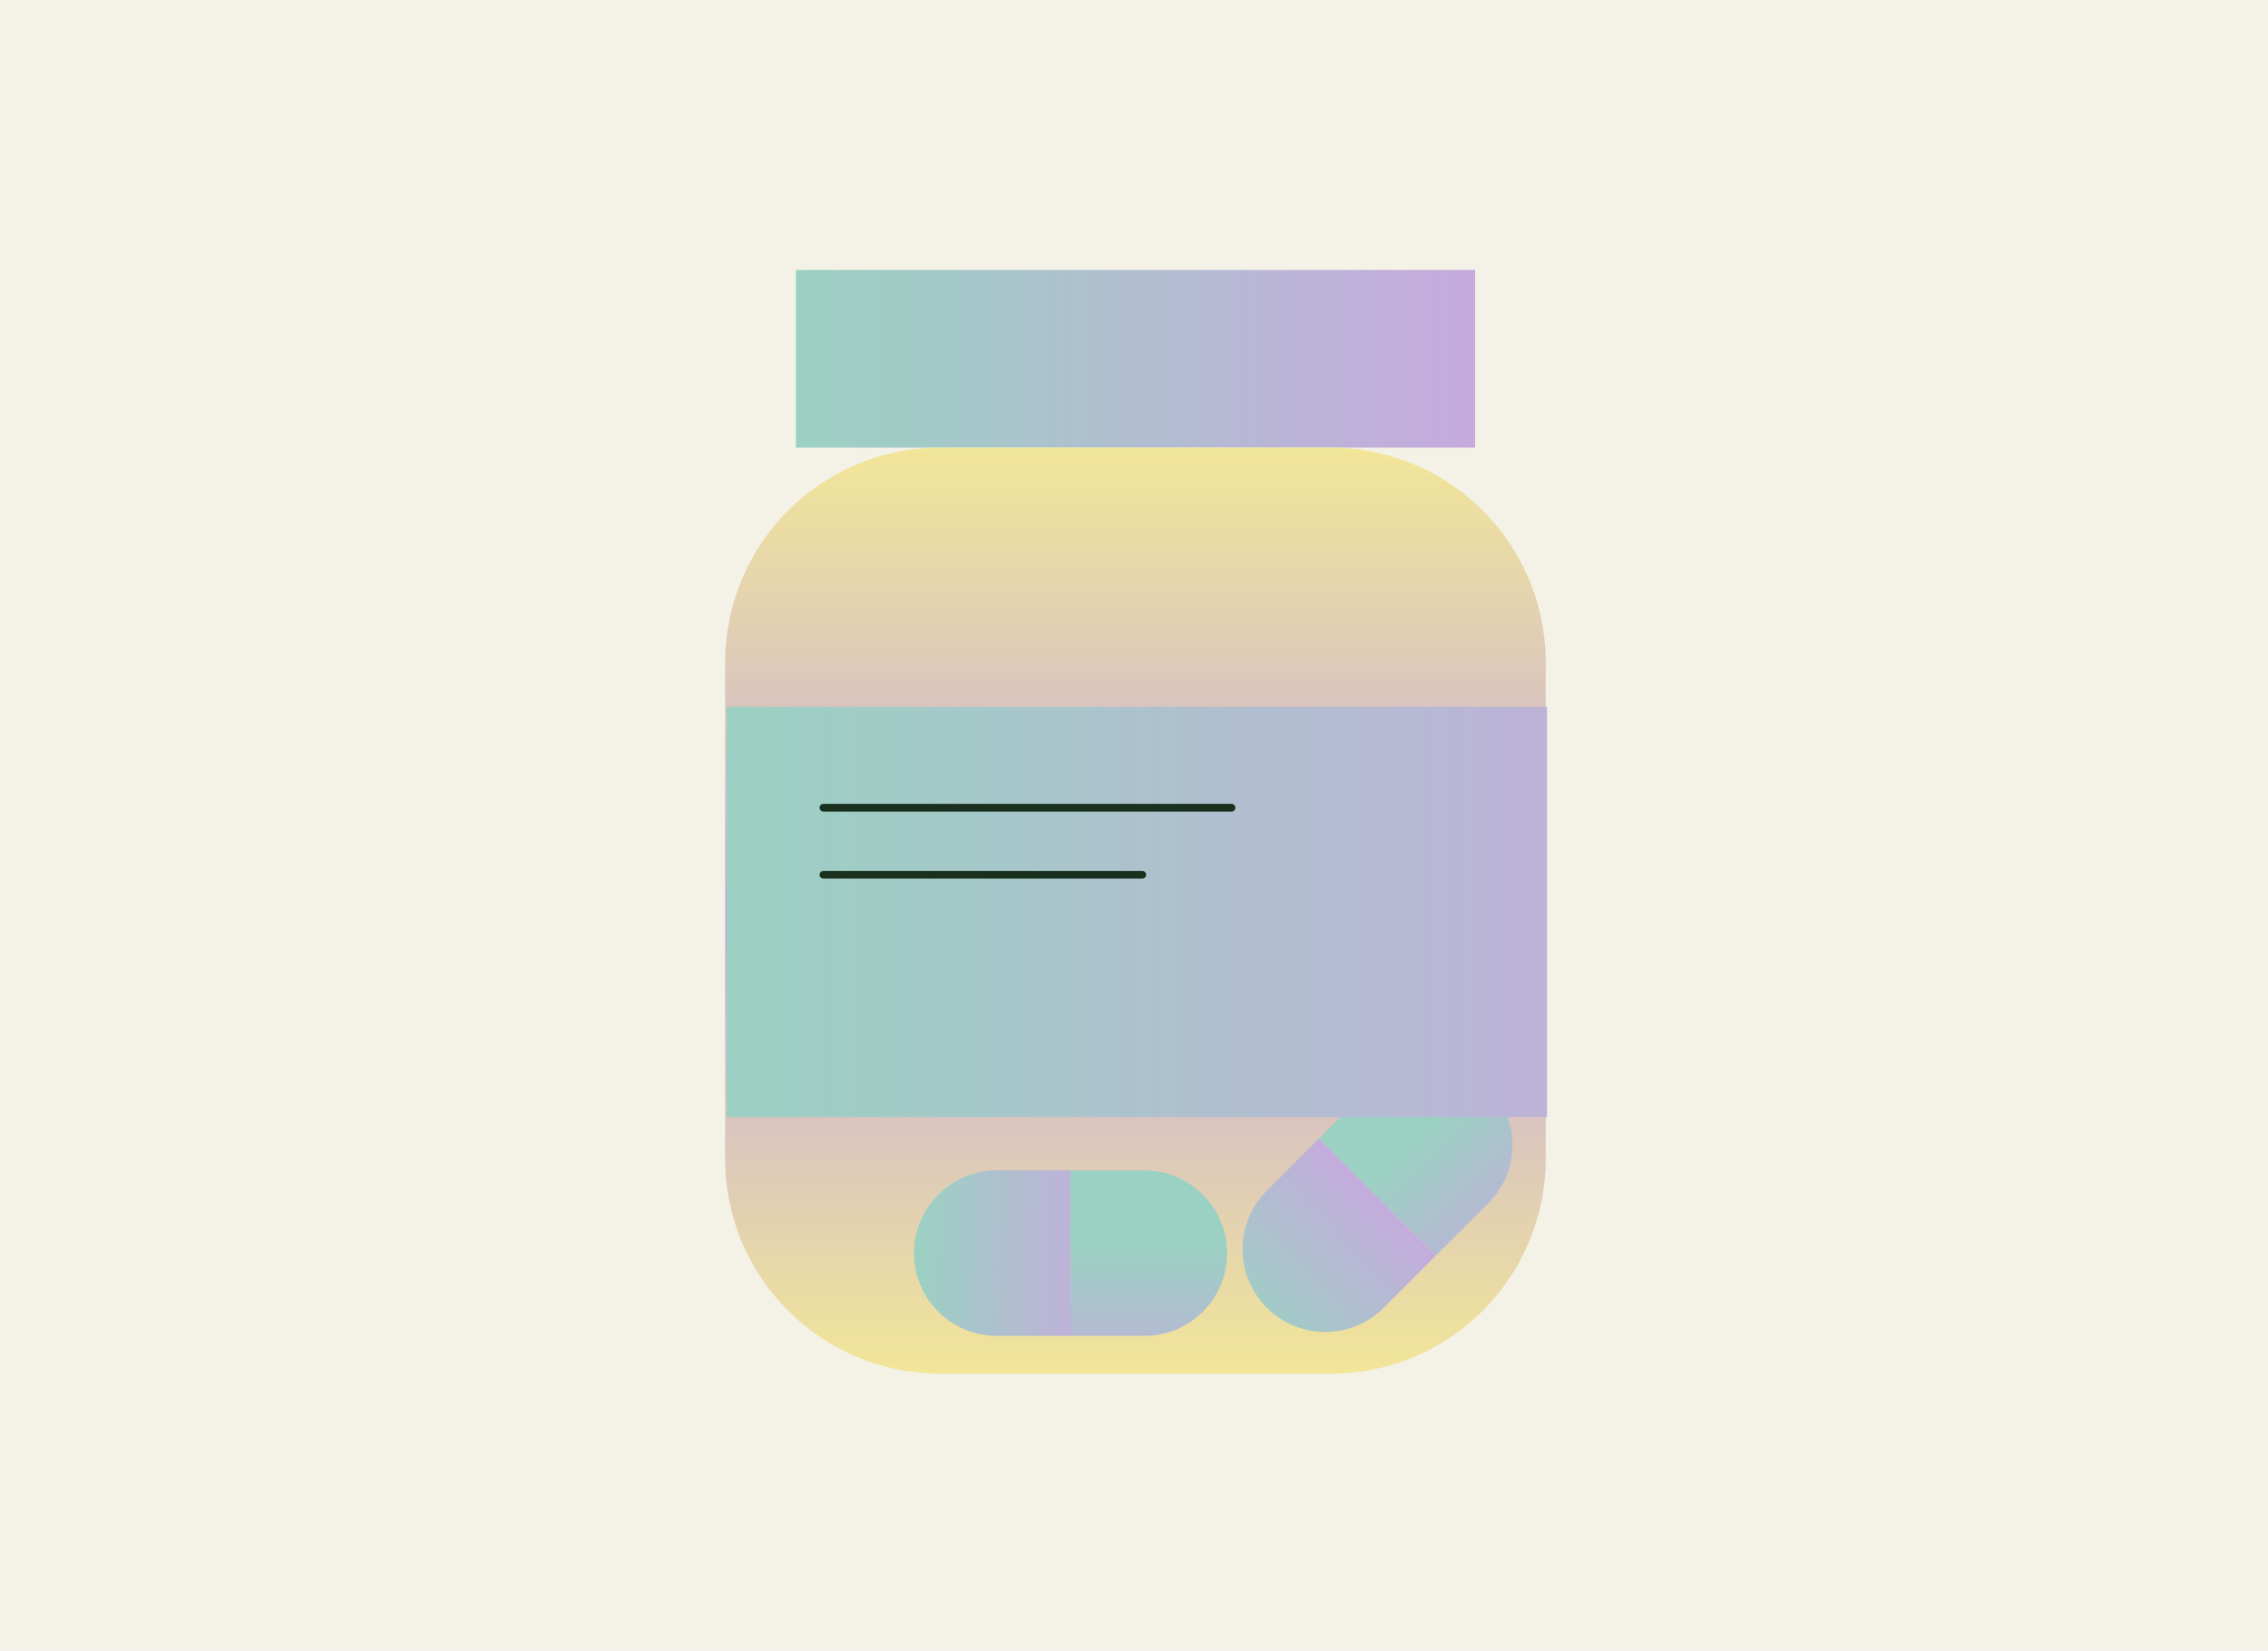
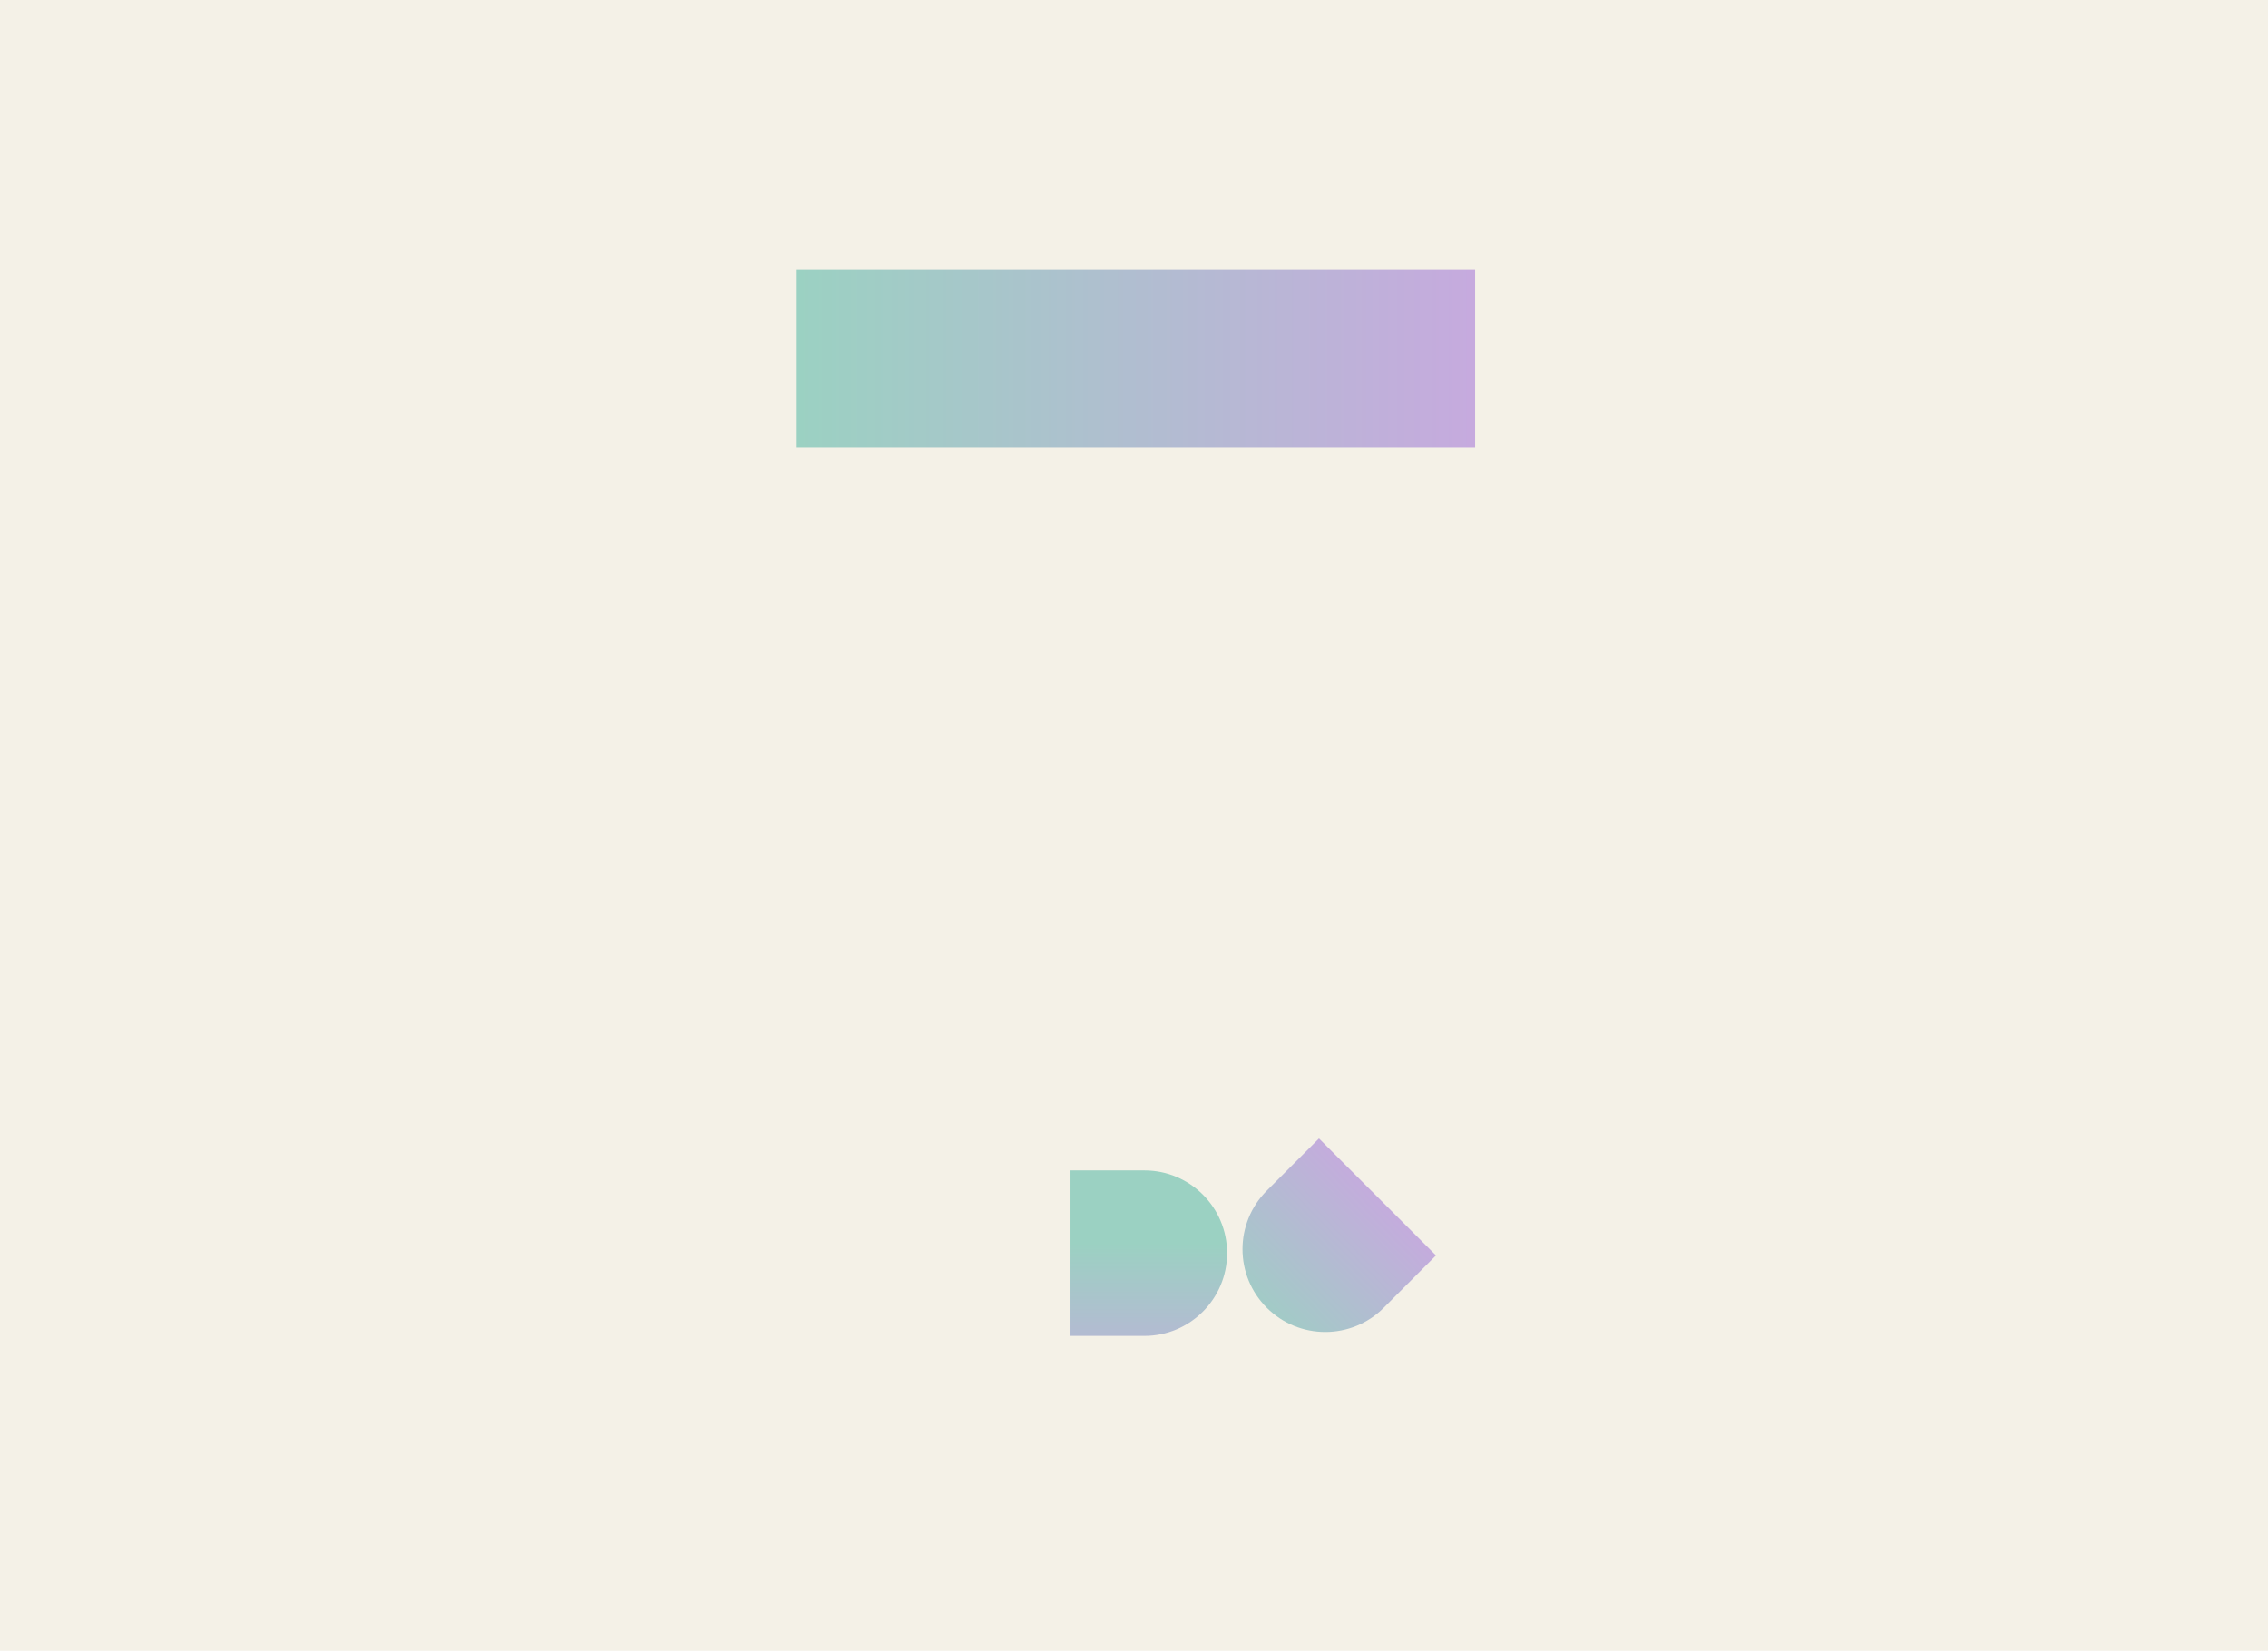
<svg xmlns="http://www.w3.org/2000/svg" fill="none" viewBox="0 0 294 214" height="214" width="294">
  <rect fill="#F4F1E7" height="214" width="294" />
  <path fill="url(#paint0_linear_7335_10918)" d="M191.22 35H103.17V58.03H191.22V35Z" />
-   <path fill="url(#paint1_linear_7335_10918)" d="M172.51 58.03H121.87C106.48 58.03 94 70.51 94 85.89V150.22C94 165.61 106.48 178.08 121.87 178.08H172.51C187.9 178.08 200.37 165.6 200.37 150.22V85.89C200.37 70.5 187.89 58.03 172.51 58.03Z" />
  <path fill="url(#paint2_linear_7335_10918)" d="M164.21 169.53C160.02 165.34 160.02 158.55 164.21 154.36L170.98 147.59L186.15 162.75L179.38 169.53C175.19 173.72 168.4 173.72 164.21 169.53Z" />
-   <path fill="url(#paint3_linear_7335_10918)" d="M192.92 140.82C188.73 136.63 181.94 136.63 177.75 140.82L170.98 147.59L186.14 162.76L192.92 155.99C197.11 151.8 197.11 145.01 192.92 140.82Z" />
-   <path fill="url(#paint4_linear_7335_10918)" d="M118.48 162.45C118.48 156.53 123.28 151.73 129.2 151.73H138.77V173.18H129.2C123.28 173.18 118.48 168.37 118.48 162.45Z" />
  <path fill="url(#paint5_linear_7335_10918)" d="M159.07 162.45C159.07 156.53 154.27 151.73 148.35 151.73H138.77V173.18H148.35C154.27 173.18 159.07 168.37 159.07 162.45Z" />
-   <path fill="url(#paint6_linear_7335_10918)" d="M200.54 91.63H94.21V144.8H200.54V91.63Z" />
-   <path stroke-linejoin="round" stroke-linecap="round" stroke="#19301E" d="M106.74 104.71H159.64" />
-   <path stroke-linejoin="round" stroke-linecap="round" stroke="#19301E" d="M106.74 113.4H148.07" />
+   <path fill="url(#paint6_linear_7335_10918)" d="M200.54 91.63V144.8H200.54V91.63Z" />
  <defs>
    <linearGradient gradientUnits="userSpaceOnUse" y2="46.52" x2="191.22" y1="46.52" x1="103.17" id="paint0_linear_7335_10918">
      <stop stop-color="#9BD1C2" />
      <stop stop-color="#C6AADE" offset="1" />
    </linearGradient>
    <linearGradient gradientUnits="userSpaceOnUse" y2="58.04" x2="147.19" y1="178.09" x1="147.19" id="paint1_linear_7335_10918">
      <stop stop-color="#F2E698" />
      <stop stop-color="#C6AADE" offset="0.49" />
      <stop stop-color="#F2E698" offset="1" />
    </linearGradient>
    <linearGradient gradientUnits="userSpaceOnUse" y2="154.34" x2="179.55" y1="172.15" x1="161.13" id="paint2_linear_7335_10918">
      <stop stop-color="#9BD1C2" />
      <stop stop-color="#C6AADE" offset="1" />
    </linearGradient>
    <linearGradient gradientUnits="userSpaceOnUse" y2="161.86" x2="199.6" y1="146.69" x1="184.44" id="paint3_linear_7335_10918">
      <stop stop-color="#9BD1C2" />
      <stop stop-color="#C6AADE" offset="1" />
    </linearGradient>
    <linearGradient gradientUnits="userSpaceOnUse" y2="162.63" x2="144.09" y1="162.19" x1="118.48" id="paint4_linear_7335_10918">
      <stop stop-color="#9BD1C2" />
      <stop stop-color="#C6AADE" offset="1" />
    </linearGradient>
    <linearGradient gradientUnits="userSpaceOnUse" y2="182.57" x2="148.92" y1="161.12" x1="148.92" id="paint5_linear_7335_10918">
      <stop stop-color="#9BD1C2" />
      <stop stop-color="#C6AADE" offset="1" />
    </linearGradient>
    <linearGradient gradientUnits="userSpaceOnUse" y2="118.21" x2="231.74" y1="118.21" x1="94.21" id="paint6_linear_7335_10918">
      <stop stop-color="#9BD1C2" />
      <stop stop-color="#C6AADE" offset="1" />
    </linearGradient>
  </defs>
</svg>